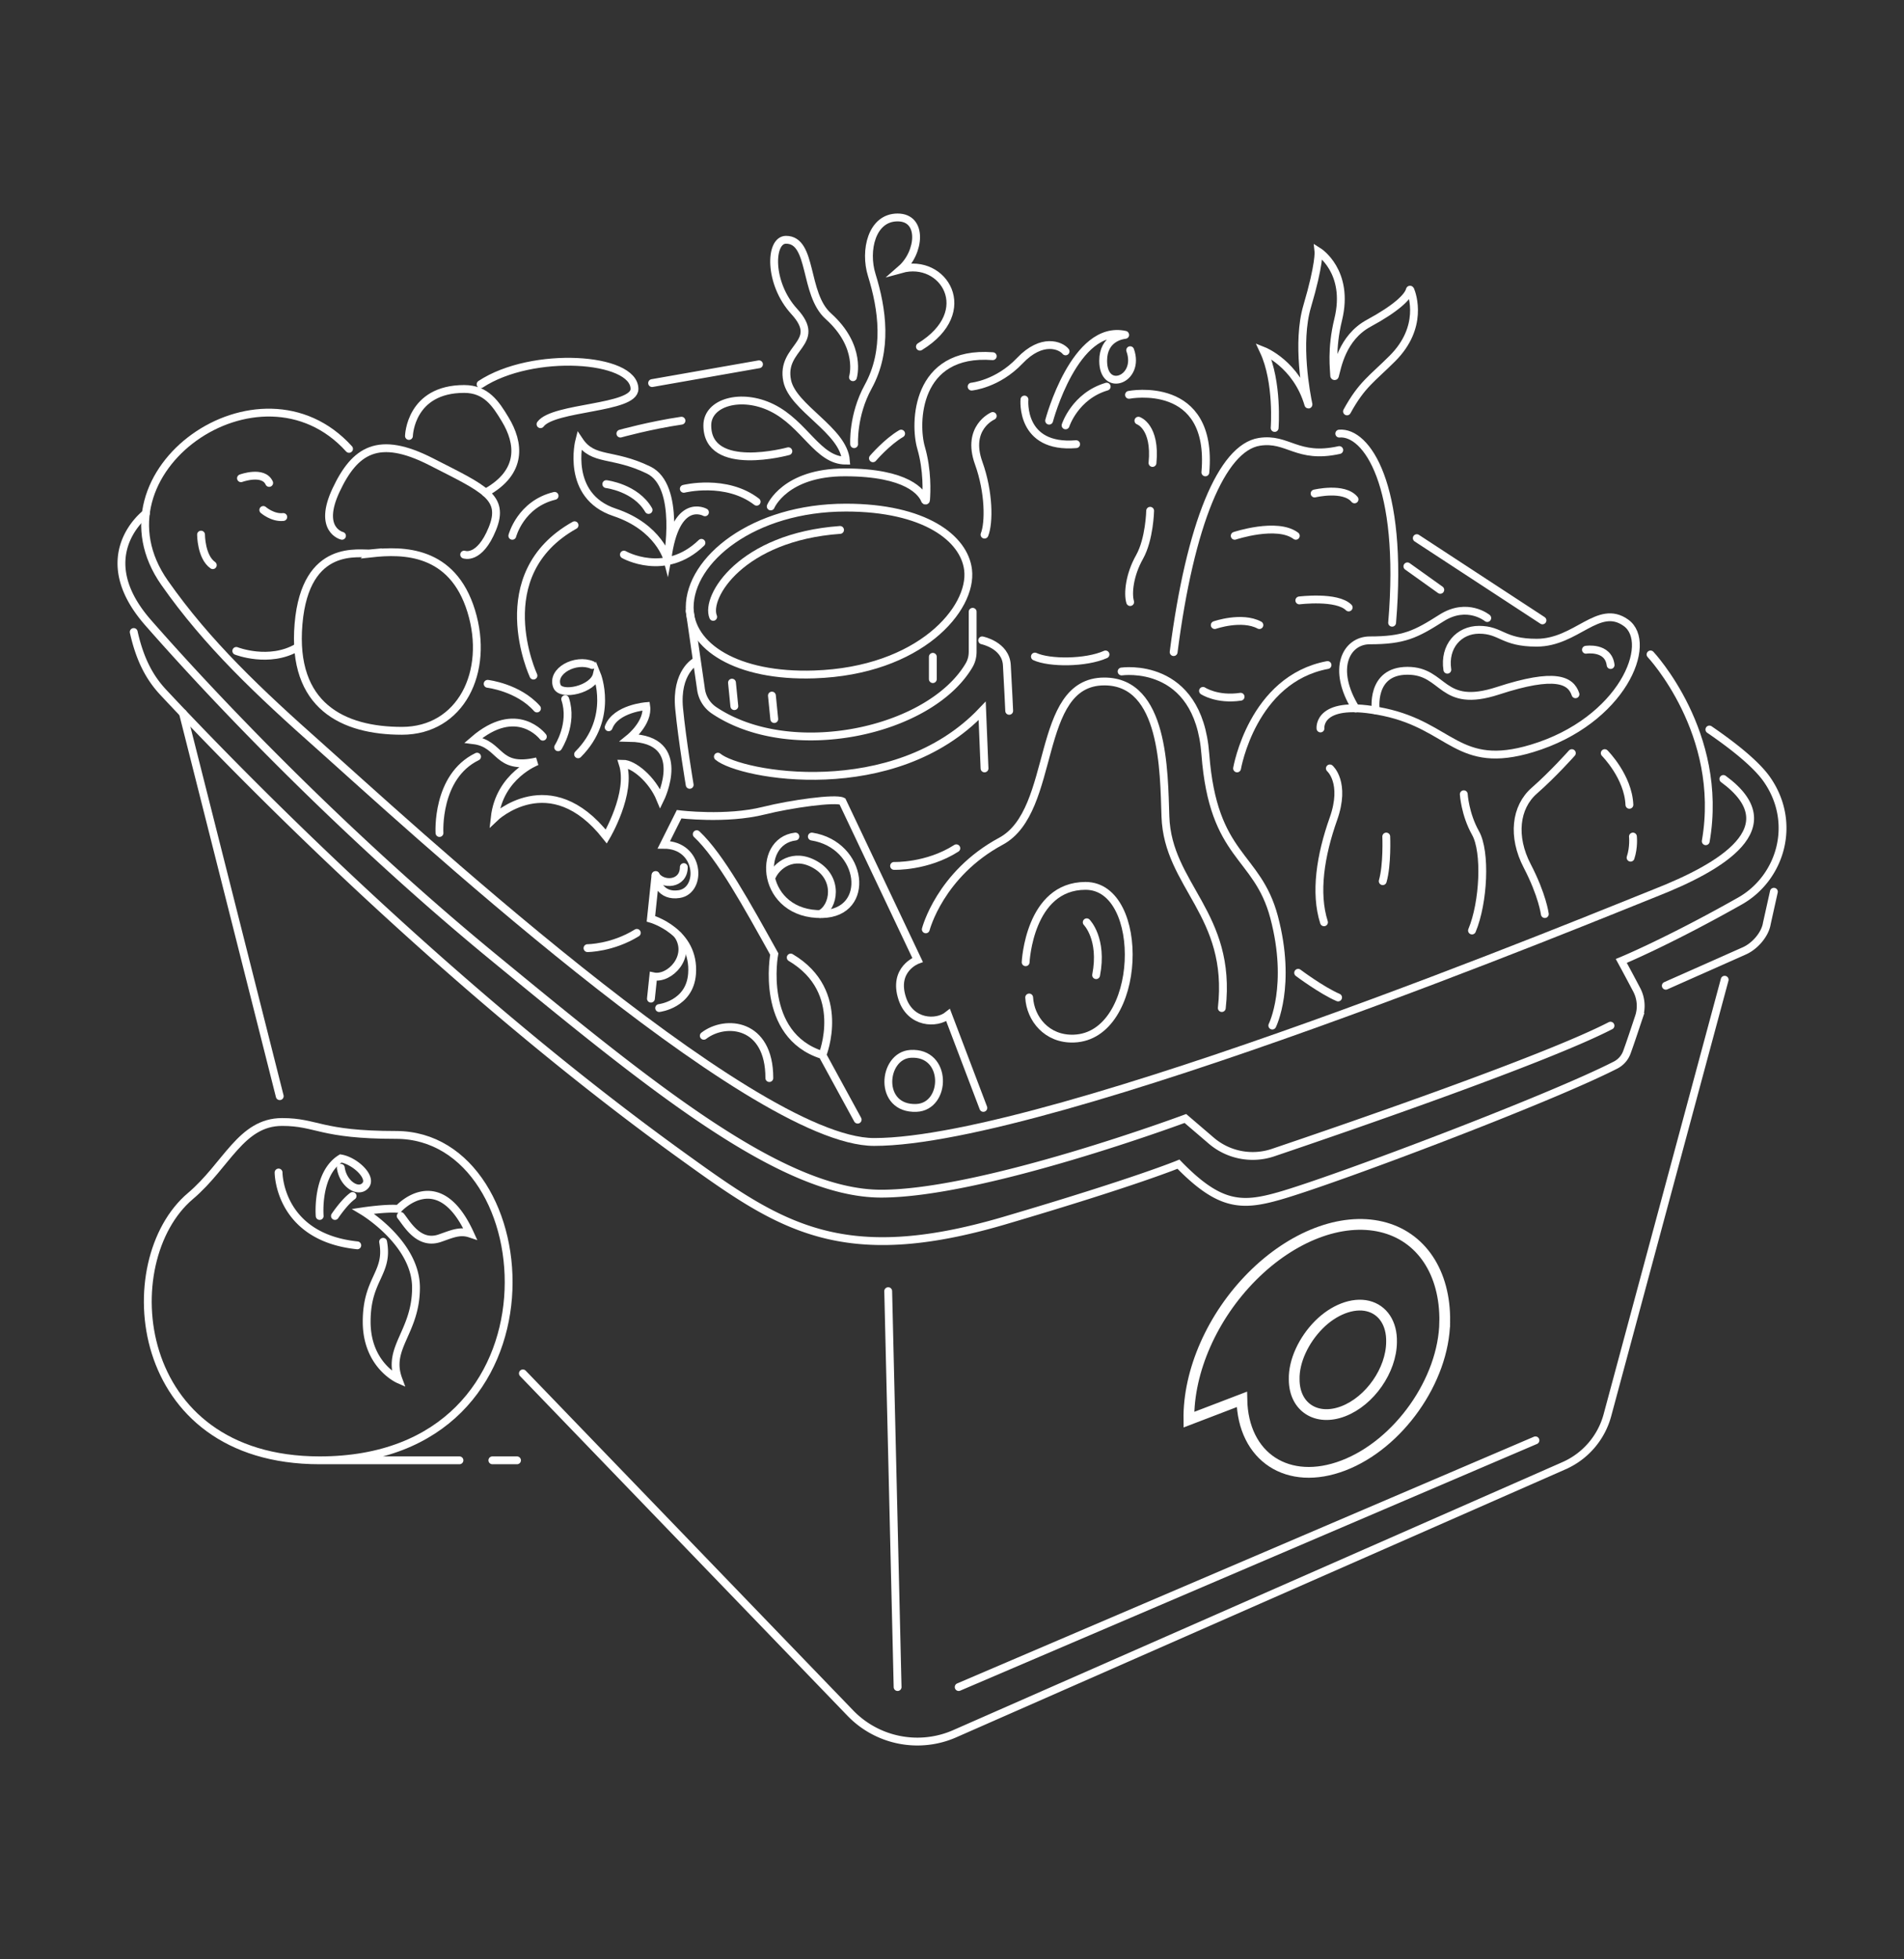
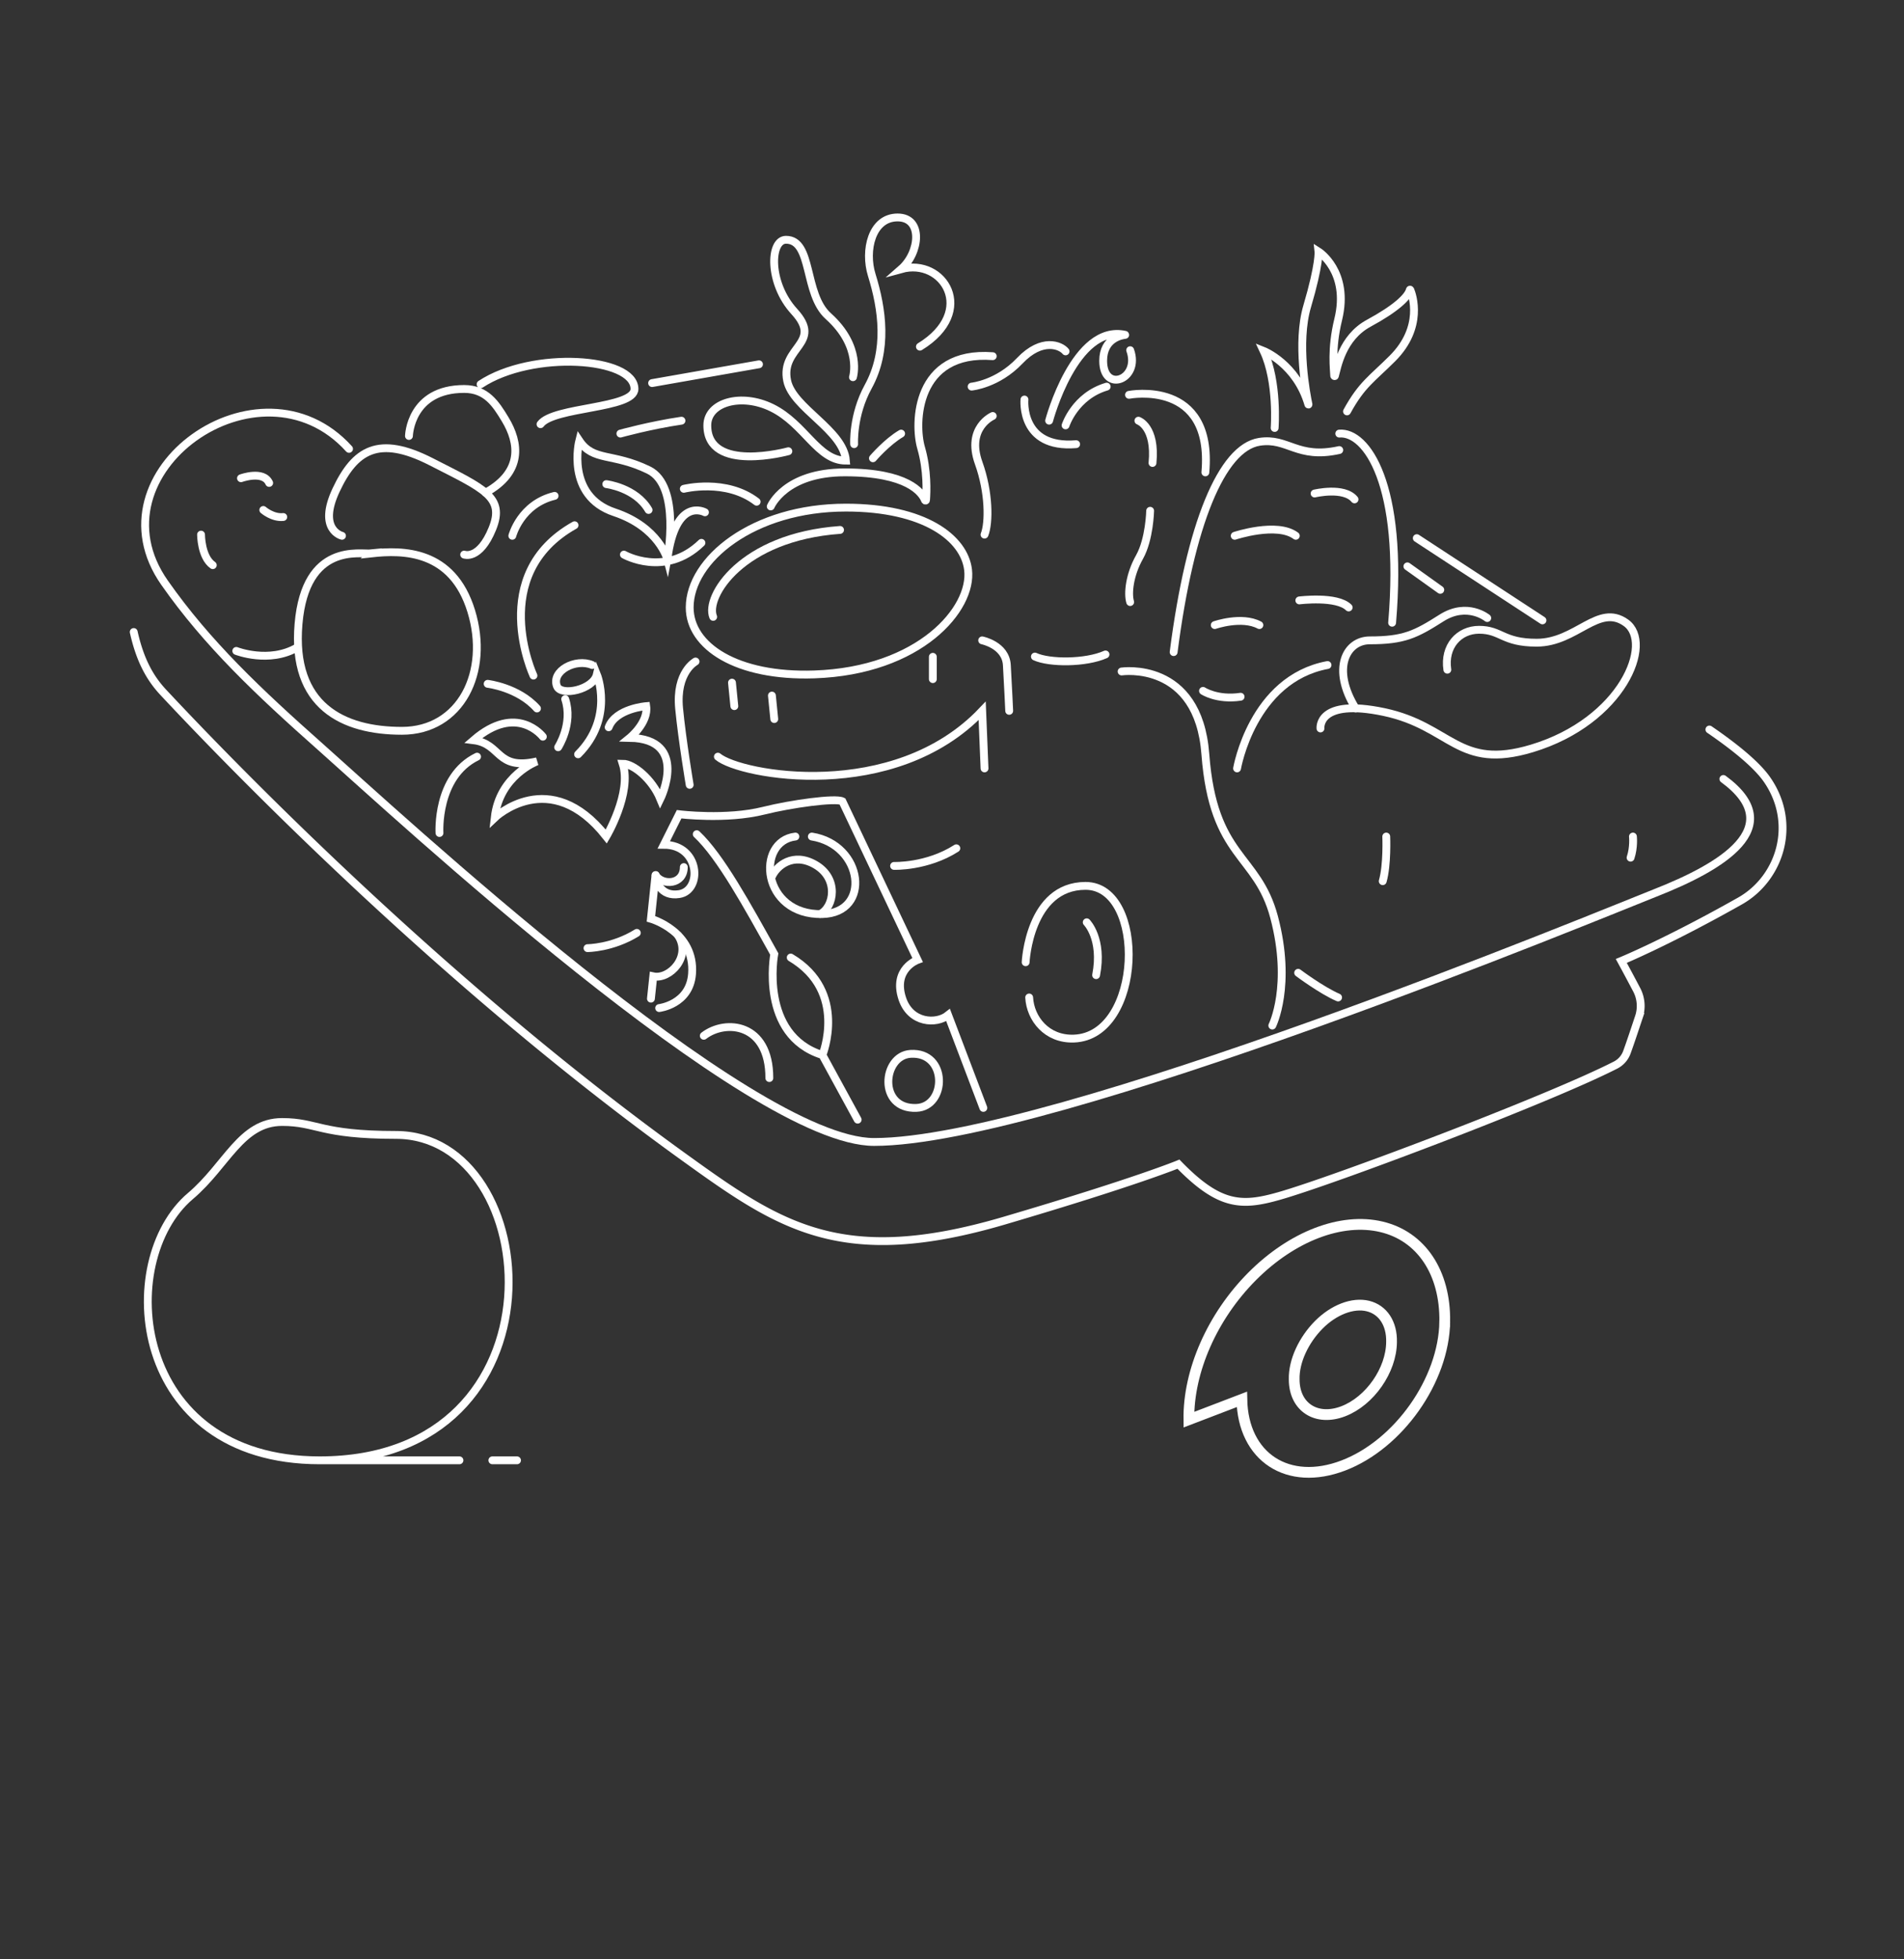
<svg xmlns="http://www.w3.org/2000/svg" width="486" height="500" fill="none">
  <rect width="100%" height="100%" fill="#333333" stroke="none" />
  <path d="M439.893 198.819c16.791 12.293-.599 22.487-17.39 29.083-12.803 5.037-154.112 63.564-199.387 63.564-31.782 0-122.001-83.682-141.22-100.743-15.89-14.092-28.993-26.445-39.877-41.976-19.789-28.184 24.286-59.366 47.073-34.18" stroke="#fff" stroke-width="2" stroke-miterlimit="10" stroke-linecap="round" />
  <path d="M34.134 161.31c1.59 7.106 4.078 11.693 7.556 15.411 16.76 17.93 70.79 73.938 132.885 118.613 24.436 17.6 40.117 28.483 81.853 16.19 33.581-9.894 44.375-14.391 44.375-14.391 10.494 10.793 16.131 10.853 25.785 8.095 14.062-4.018 68.721-24.646 85.812-33.401a5.973 5.973 0 002.848-3.208c1.049-2.879 2.039-5.937 3.088-9.055a8.901 8.901 0 00-.539-6.896 537.674 537.674 0 00-3.958-7.406s11.693-4.797 30.283-15.291c10.374-5.847 14.721-19.939 6.806-31.153-2.879-4.047-8.905-8.725-14.602-12.623" stroke="#fff" stroke-width="2" stroke-miterlimit="10" stroke-linecap="round" />
-   <path d="M37.222 131.057s-14.392 10.794.6 27.884c20.718 23.627 53.07 56.548 87.85 85.152 40.477 33.281 73.878 60.566 99.244 60.566 26.085 0 77.656-19.189 77.656-19.189l6.476 5.546a16.26 16.26 0 0015.861 3.179c20.299-6.866 69.681-23.897 86.171-32.412" stroke="#fff" stroke-width="2" stroke-miterlimit="10" stroke-linecap="round" />
  <path d="M368.776 337.334c-.226 14.959-11.778 31.305-25.866 36.7-14.144 5.416-25.64-2.104-25.922-16.869l-13.524 5.179c-.169-12.4 5.973-26.373 16.173-36.601 10.2-10.228 22.766-15.041 32.966-12.624 10.2 2.417 16.342 11.686 16.173 24.215zm-13.581 5.201c.113-4.74-2.198-8.251-6.03-9.192-3.832-.942-8.734.936-12.566 4.812-3.832 3.876-6.368 9.242-6.255 13.896 0 7.165 5.748 10.745 12.51 8.155 6.819-2.611 12.285-10.484 12.341-17.671z" stroke="#fff" stroke-width="2.747" stroke-miterlimit="10" stroke-linecap="round" />
-   <path d="M425.203 251.589l20.059-8.905c2.638-1.17 5.277-4.138 5.726-6.986l1.799-8.096M46.696 182.028l24.706 97.745m62.067 70.76l83.562 86.68c6.896 7.166 17.57 9.295 26.685 5.277l155.492-68.391a19.691 19.691 0 0011.094-12.923l29.923-111.116m-213.509 79.485l2.399 101.043m15.591-.001l147.217-62.964M81.596 310.355s-.9-10.794 5.397-14.692c3.598.6 8.096 4.797 6.297 6.896-1.8 2.099-5.697-.3-6.297-4.497m-1.497 12.293s2.399-3.598 4.498-5.097m-18.889-5.996s0 16.491 20.089 18.589m11.092-7.496c1.5 1.799 4.498 7.496 9.895 5.697 2.938-.989 5.097-2.099 7.795-1.199-8.095-17.69-18.289-6.297-18.289-6.297-2.998-.3-8.995.6-8.995.6s13.492 8.095 13.492 19.489c0 11.393-7.495 15.291-4.497 23.387 0 0-8.096-3.598-8.096-14.692 0-11.094 5.697-12.293 4.198-20.389" stroke="#fff" stroke-width="2" stroke-miterlimit="10" stroke-linecap="round" />
  <path d="M72.002 286.369c-10.494 0-14.152 11.064-23.387 18.889-19.489 16.491-15.291 67.462 32.981 67.462 64.164 0 57.568-83.053 19.489-83.053-19.489 0-20.088-3.298-29.083-3.298zm9.596 86.351h35.68m8.396 0h6.296M94.79 141.251c-2.758.3-16.79-2.998-18.59 17.99-1.799 20.988 11.394 27.285 26.386 27.285 14.991 0 22.487-14.992 17.69-30.583-4.798-15.591-17.391-15.591-25.486-14.692z" stroke="#fff" stroke-width="2" stroke-miterlimit="10" stroke-linecap="round" />
  <path d="M87.295 136.754s-6.297-1.499-1.5-11.693c4.798-10.194 10.795-14.092 24.287-7.196 13.492 6.896 18.889 8.995 15.591 17.09-3.298 8.096-7.196 6.596-7.196 6.596" stroke="#fff" stroke-width="2" stroke-miterlimit="10" stroke-linecap="round" />
  <path d="M104.385 111.269s.3-11.994 14.092-11.994c5.607 0 8.066 3.748 10.494 7.796 3.568 5.907 4.618 13.372-5.037 18.679m-1.259-27.674c13.193-8.695 39.278-6.896 39.278 1.2 0 5.097-20.688 4.497-23.986 8.994m28.483-10.494l27.284-4.797m24.286 20.388s-.45-7.316 3.598-14.692c5.097-9.294 3.598-19.788.9-28.483-1.949-6.267 0-14.692 6.596-14.692s5.697 8.995.899 13.192c10.794-2.998 19.489 10.794 4.798 19.79m-33.581 26.685s-20.688 5.697-20.688-6.597c0-5.906 8.695-8.335 16.491-4.497 8.425 4.138 11.693 13.492 18.889 13.492-.6-7.795-13.552-13.402-14.992-20.388-1.799-8.695 9.295-9.505 1.799-17.69-6.596-7.196-6.296-18.29-2.098-18.29 6.896 0 4.467 13.822 10.793 19.49 8.695 7.795 6.297 15.59 6.297 15.59" stroke="#fff" stroke-width="2" stroke-miterlimit="10" stroke-linecap="round" />
  <path d="M196.732 129.258s3.598-8.695 18.89-8.695c16.131 0 19.729 5.187 20.478 7.106.06.15.27.12.27-.03.15-1.949.42-7.556-1.259-13.342-1.799-6.177-1.499-24.886 18.289-23.387" stroke="#fff" stroke-width="2" stroke-miterlimit="10" stroke-linecap="round" />
  <path d="M248.003 98.675s6.597-.6 12.293-6.596c5.697-5.997 10.494-3.898 11.694-2.399m-4.198 17.69s6.567-24.766 19.399-21.917c.03 0 .03.03 0 .03-.749.06-5.606.78-5.606 6.596 0 8.395 9.594 4.797 6.896-2.698M271.99 108.57s2.398-7.496 10.494-9.894m5.697 2.098s21.588-4.198 19.489 19.789m-54.272-14.392s-6.836 2.968-3.598 11.993c2.698 7.496 2.698 15.291 1.499 18.29m10.195-34.481s-1.2 12.593 13.192 11.394m15.894-5.996s4.497 1.499 3.598 10.793m-71.36-1.199s3.598-4.197 7.196-6.296m63.563 19.699s-.15 7.226-2.698 11.783c-2.579 4.557-3.059 9.325-2.399 11.513m11.094 12.773c4.197-32.681 12.293-52.17 21.887-53.669 7.316-1.14 9.595 4.497 20.389 2.099m0-4.199c6.896-.599 16.49 12.893 13.492 48.273m-19.788-32.981s7.495-1.799 10.194 1.499m-30.582 9.294s10.794-3.598 15.591 0m.9 16.492s9.594-1.2 12.593 1.799m-34.181 4.497s6.896-2.398 11.393 0m40.178-22.188l32.081 20.988M359.24 144.55l8.395 5.996m-42.278-41.316s.9-11.753-2.818-19.669c0 0 8.395 3.328 11.424 13.673 0 .03.03.03.03 0-.54-2.549-3.089-15.741-.33-25.066 3.208-10.854 2.878-13.972 2.878-13.972s8.036 5.067 5.037 17.36c-1.859 7.586-1.049 12.863-1.019 14.362 0 .09.15.12.18.03.599-2.099 1.769-9.745 8.665-13.463 6.956-3.777 9.984-6.686 10.464-8.515 0-.06.09-.06.12 0 .539 1.29 3.418 9.535-4.558 17.51-5.307 5.307-7.795 6.597-11.603 13.523m-28.061 91.118s3.897-22.787 23.087-26.385m40.773-11.994s-5.097-4.198-11.693 0c-6.596 4.198-9.595 5.697-18.29 5.697-5.996 0-9.894 7.196-3.598 17.39" stroke="#fff" stroke-width="2" stroke-miterlimit="10" stroke-linecap="round" />
  <path d="M337.054 185.926s-.899-7.795 16.191-4.197c17.21 3.628 18.889 14.991 37.778 9.294 23.147-6.986 31.183-26.984 23.987-32.081-7.046-5.008-12.593 5.097-22.787 5.097-8.695 0-8.995-3.298-14.692-3.298-5.097 0-8.995 4.197-8.095 10.194" stroke="#fff" stroke-width="2" stroke-miterlimit="10" stroke-linecap="round" />
-   <path d="M351.173 181.309s-1.499-10.104 8.095-10.104c9.595 0 8.396 9.894 23.087 5.097 14.692-4.798 18.59-2.699 19.789.899m2.671-11.364s5.697-.9 6.297 3.898m-71.661 26.385s4.197 3.598.899 12.893c-3.298 9.295-4.797 18.889-2.398 26.385m35.681-32.681s.3 5.097 2.998 9.894c2.699 4.797 2.099 17.69-.899 24.886m25.484-45.275s-4.797 5.397-9.594 9.595c-4.797 4.197-5.697 11.693-1.799 19.189s4.497 12.293 4.497 12.293m15.291-41.077s5.997 5.997 6.297 13.193m5.398-38.378s18.889 20.089 14.092 47.673m-199.087 22.487s3.598-14.092 19.189-22.488c14.421-7.765 8.395-40.776 26.385-40.776 15.291 0 15.201 22.787 15.591 34.48.6 17.69 17.09 24.886 14.392 48.872" stroke="#fff" stroke-width="2" stroke-miterlimit="10" stroke-linecap="round" />
  <path d="M286.291 171.385s19.578-2.879 21.377 21.108c2.009 26.625 13.223 25.335 17.54 41.556 4.648 17.51-.449 27.704-.449 27.704m-62.963-16.16s.9-19.489 15.292-19.489c15.591 0 14.692 38.378-2.999 38.978-6.896.24-11.093-5.097-11.393-10.494m14.691-19.19s4.198 4.198 2.399 13.492M158.355 110.669s7.496-2.099 15.591-3.298m.6 17.389s10.794-2.698 18.589 3.298m-62.364 8.696s2.098-8.096 10.793-10.194m-5.398 45.874s-11.994-25.785 10.494-38.378m1.2-21.588s-3.598 14.092 8.995 18.289c11.393 3.808 13.492 11.994 13.492 11.994s3.568-18.74-4.797-22.787c-9.295-4.498-14.092-2.099-17.69-7.496zm32.083 18.289s-7.496-4.197-9.595 11.994m-15.591-19.189s7.496.899 10.794 6.596m-6.297 11.393s10.494 5.997 19.789-2.998m-66.865 74.058s-.899-14.392 9.595-19.489m16.793-5.097s-6.596-8.695-17.69.899c7.196.9 5.697 7.796 16.191 5.397 0 0-9.594 3.598-10.794 14.392 0 0 14.092-13.492 28.484 4.797 0 0 6.597-11.094 4.198-18.589 2.698 0 7.496 3.897 9.594 8.995 0 0 7.496-15.292-7.795-15.592 0 0 4.797-3.897 4.197-8.095 0 0-7.795.6-9.594 5.397" stroke="#fff" stroke-width="2" stroke-miterlimit="10" stroke-linecap="round" />
  <path d="M151.156 169.736c-4.197-1.799-10.494 1.499-8.995 5.397 1.02 2.668 9.295.899 10.195-2.999 0 0 4.497 11.094-4.798 20.389m-5.094-1.8s3.898-5.996 1.799-12.293m33.279-9.594s-5.097 2.698-4.197 11.993c.779 8.096 2.698 19.489 2.698 19.489m7.198-7.196c5.696 4.797 44.974 11.993 67.461-11.693l.6 14.691m-.6-32.681s5.997 1.199 6.297 6.296c.299 5.098.599 11.694.599 11.694m-70.76-7.197l.6 5.997m9.594-2.698l.6 5.996m40.477-15.89v5.696m-56.069-15.891c-2.098-5.097 7.196-20.389 32.382-22.188m-46.173 122.032s7.795-.9 8.395-8.695c.839-10.854-10.494-14.092-10.494-14.092l1.169-11.154c0-.03.06-.03.06 0-.03 1.559 1.259 5.577 5.967 4.857 5.996-.899 5.397-12.592-3.898-12.592l3.898-7.796s11.993 1.499 21.588-.9c7.076-1.768 18.289-3.298 20.088-2.398l19.189 40.477s-6.416 2.309-3.897 9.894c2.098 6.297 8.695 6.597 11.693 4.198l8.995 23.686" stroke="#fff" stroke-width="2" stroke-miterlimit="10" stroke-linecap="round" />
  <path d="M177.844 212.911c6.057 5.666 12.953 18.319 19.789 30.582 0 0-3.898 20.689 12.293 25.786 0 0 6.596-16.191-8.095-24.886m17.09 41.376l-8.995-16.49m-30.283-4.917c5.516-4.258 16.76-3.298 16.73 10.793m36.038-6.176c-7.196.45-8.396 14.182 1.499 13.793 7.796-.3 8.095-14.393-1.499-13.793zm-66.261-14.092l.6-5.697c4.197.9 9.894-5.097 6.296-10.494m-5.696-15.291c1.799 2.698 7.196 2.399 7.196-2.099m28.481-7.796c-10.194 1.2-8.695 20.149 6.896 19.789 12.593-.3 10.495-17.69-2.698-19.789" stroke="#fff" stroke-width="2" stroke-miterlimit="10" stroke-linecap="round" />
  <path d="M197.032 223.705c1.2-2.698 5.397-6.296 11.094-2.998 6.056 3.508 4.797 10.794 1.229 12.593m122.001 14.991s5.997 4.497 10.195 6.296m12.294-41.077s.3 7.196-.9 11.394m-301.63-88.45s0 5.696 2.999 7.795m7.196-22.187s5.697-2.098 7.196 1.2m-1.499 6.896s2.398 2.099 5.097 1.799m77.655 110.038s6.297 0 12.593-3.898m-38.077-63.565s7.795.9 12.592 6.297M60.31 166.137s8.395 3.299 15.591-.899m231.169 11.094s3.598 2.398 9.595 1.499m-52.501-10.254c3.688 1.709 12.983 1.709 18.02-.54m134.624 46.473s.299 2.699-.6 5.397m-187.993 2.099s8.396.3 15.891-4.497m2.999-71.06c1.199 9.894-12.293 25.785-39.278 26.685-19.789.66-31.782-7.196-31.782-17.09 0-12.203 16.191-25.486 39.877-25.486 20.089 0 30.223 7.796 31.183 15.891z" stroke="#fff" stroke-width="2" stroke-miterlimit="10" stroke-linecap="round" />
-   <path d="M176.045 155.942l2.878 19.909a7.72 7.72 0 003.358 5.457c19.609 13.133 54.929 5.547 65.033-11.424.66-1.079.96-2.308.96-3.568v-10.164" stroke="#fff" stroke-width="2" stroke-miterlimit="10" stroke-linecap="round" />
</svg>